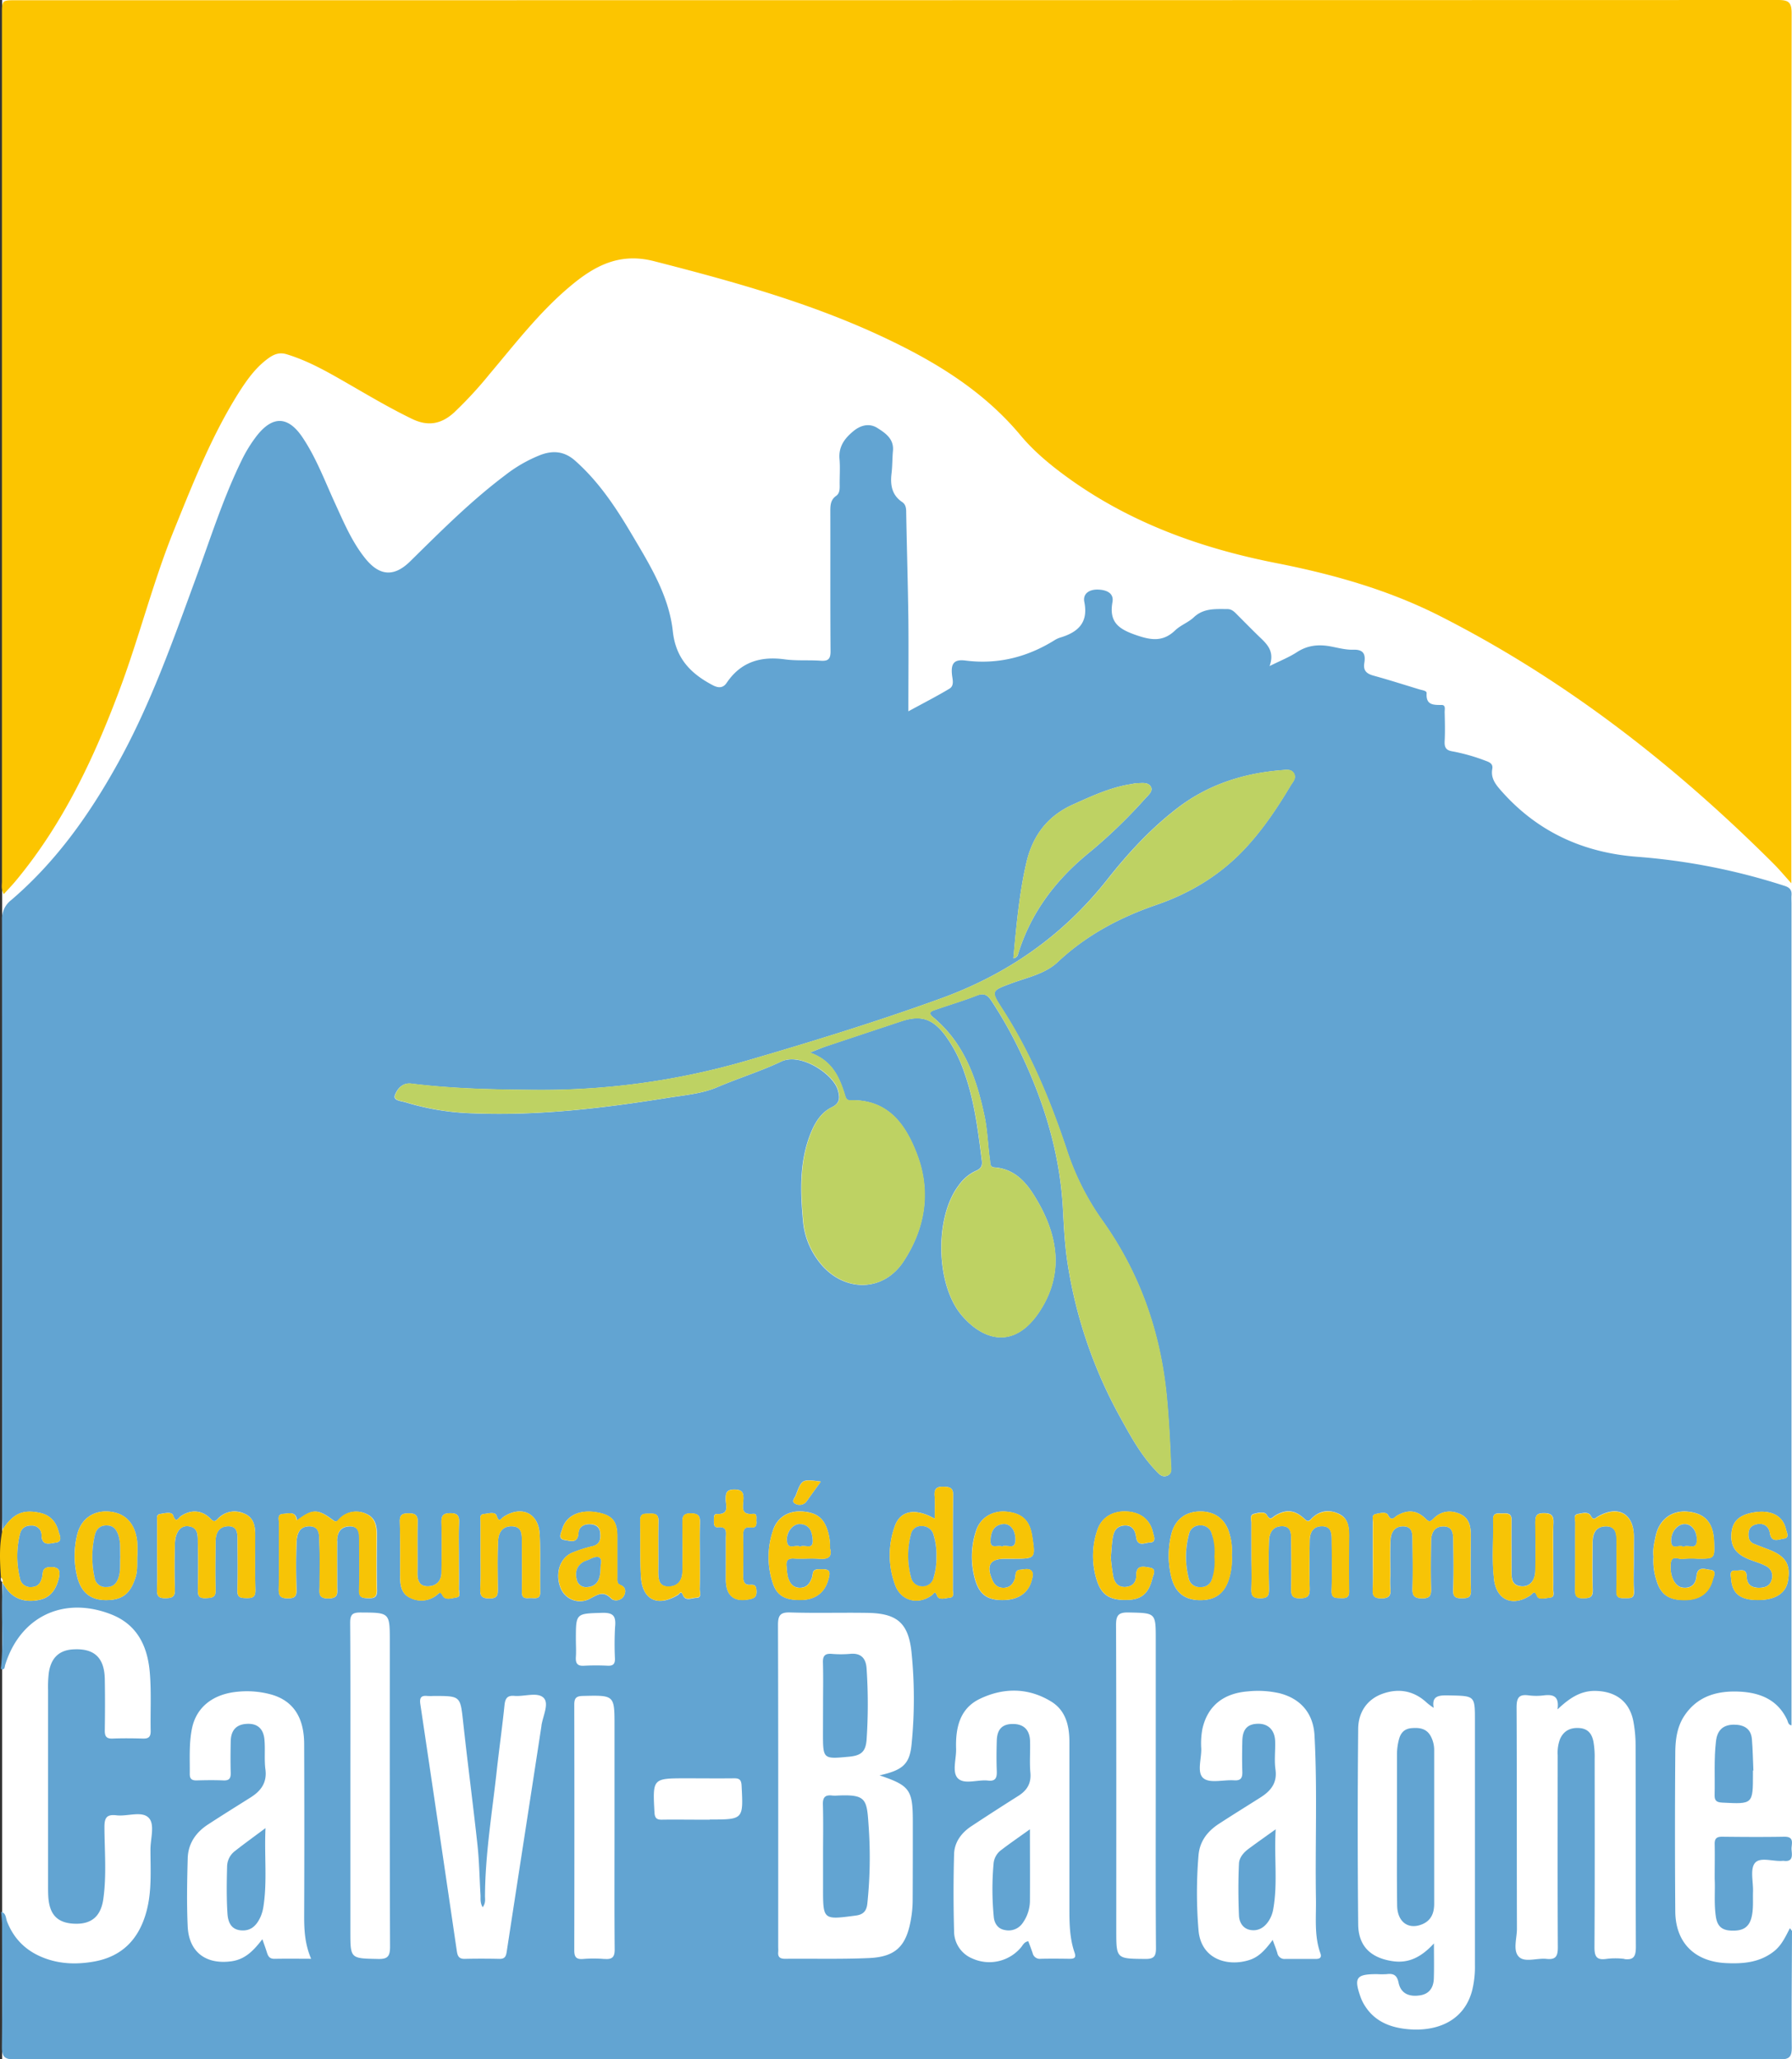
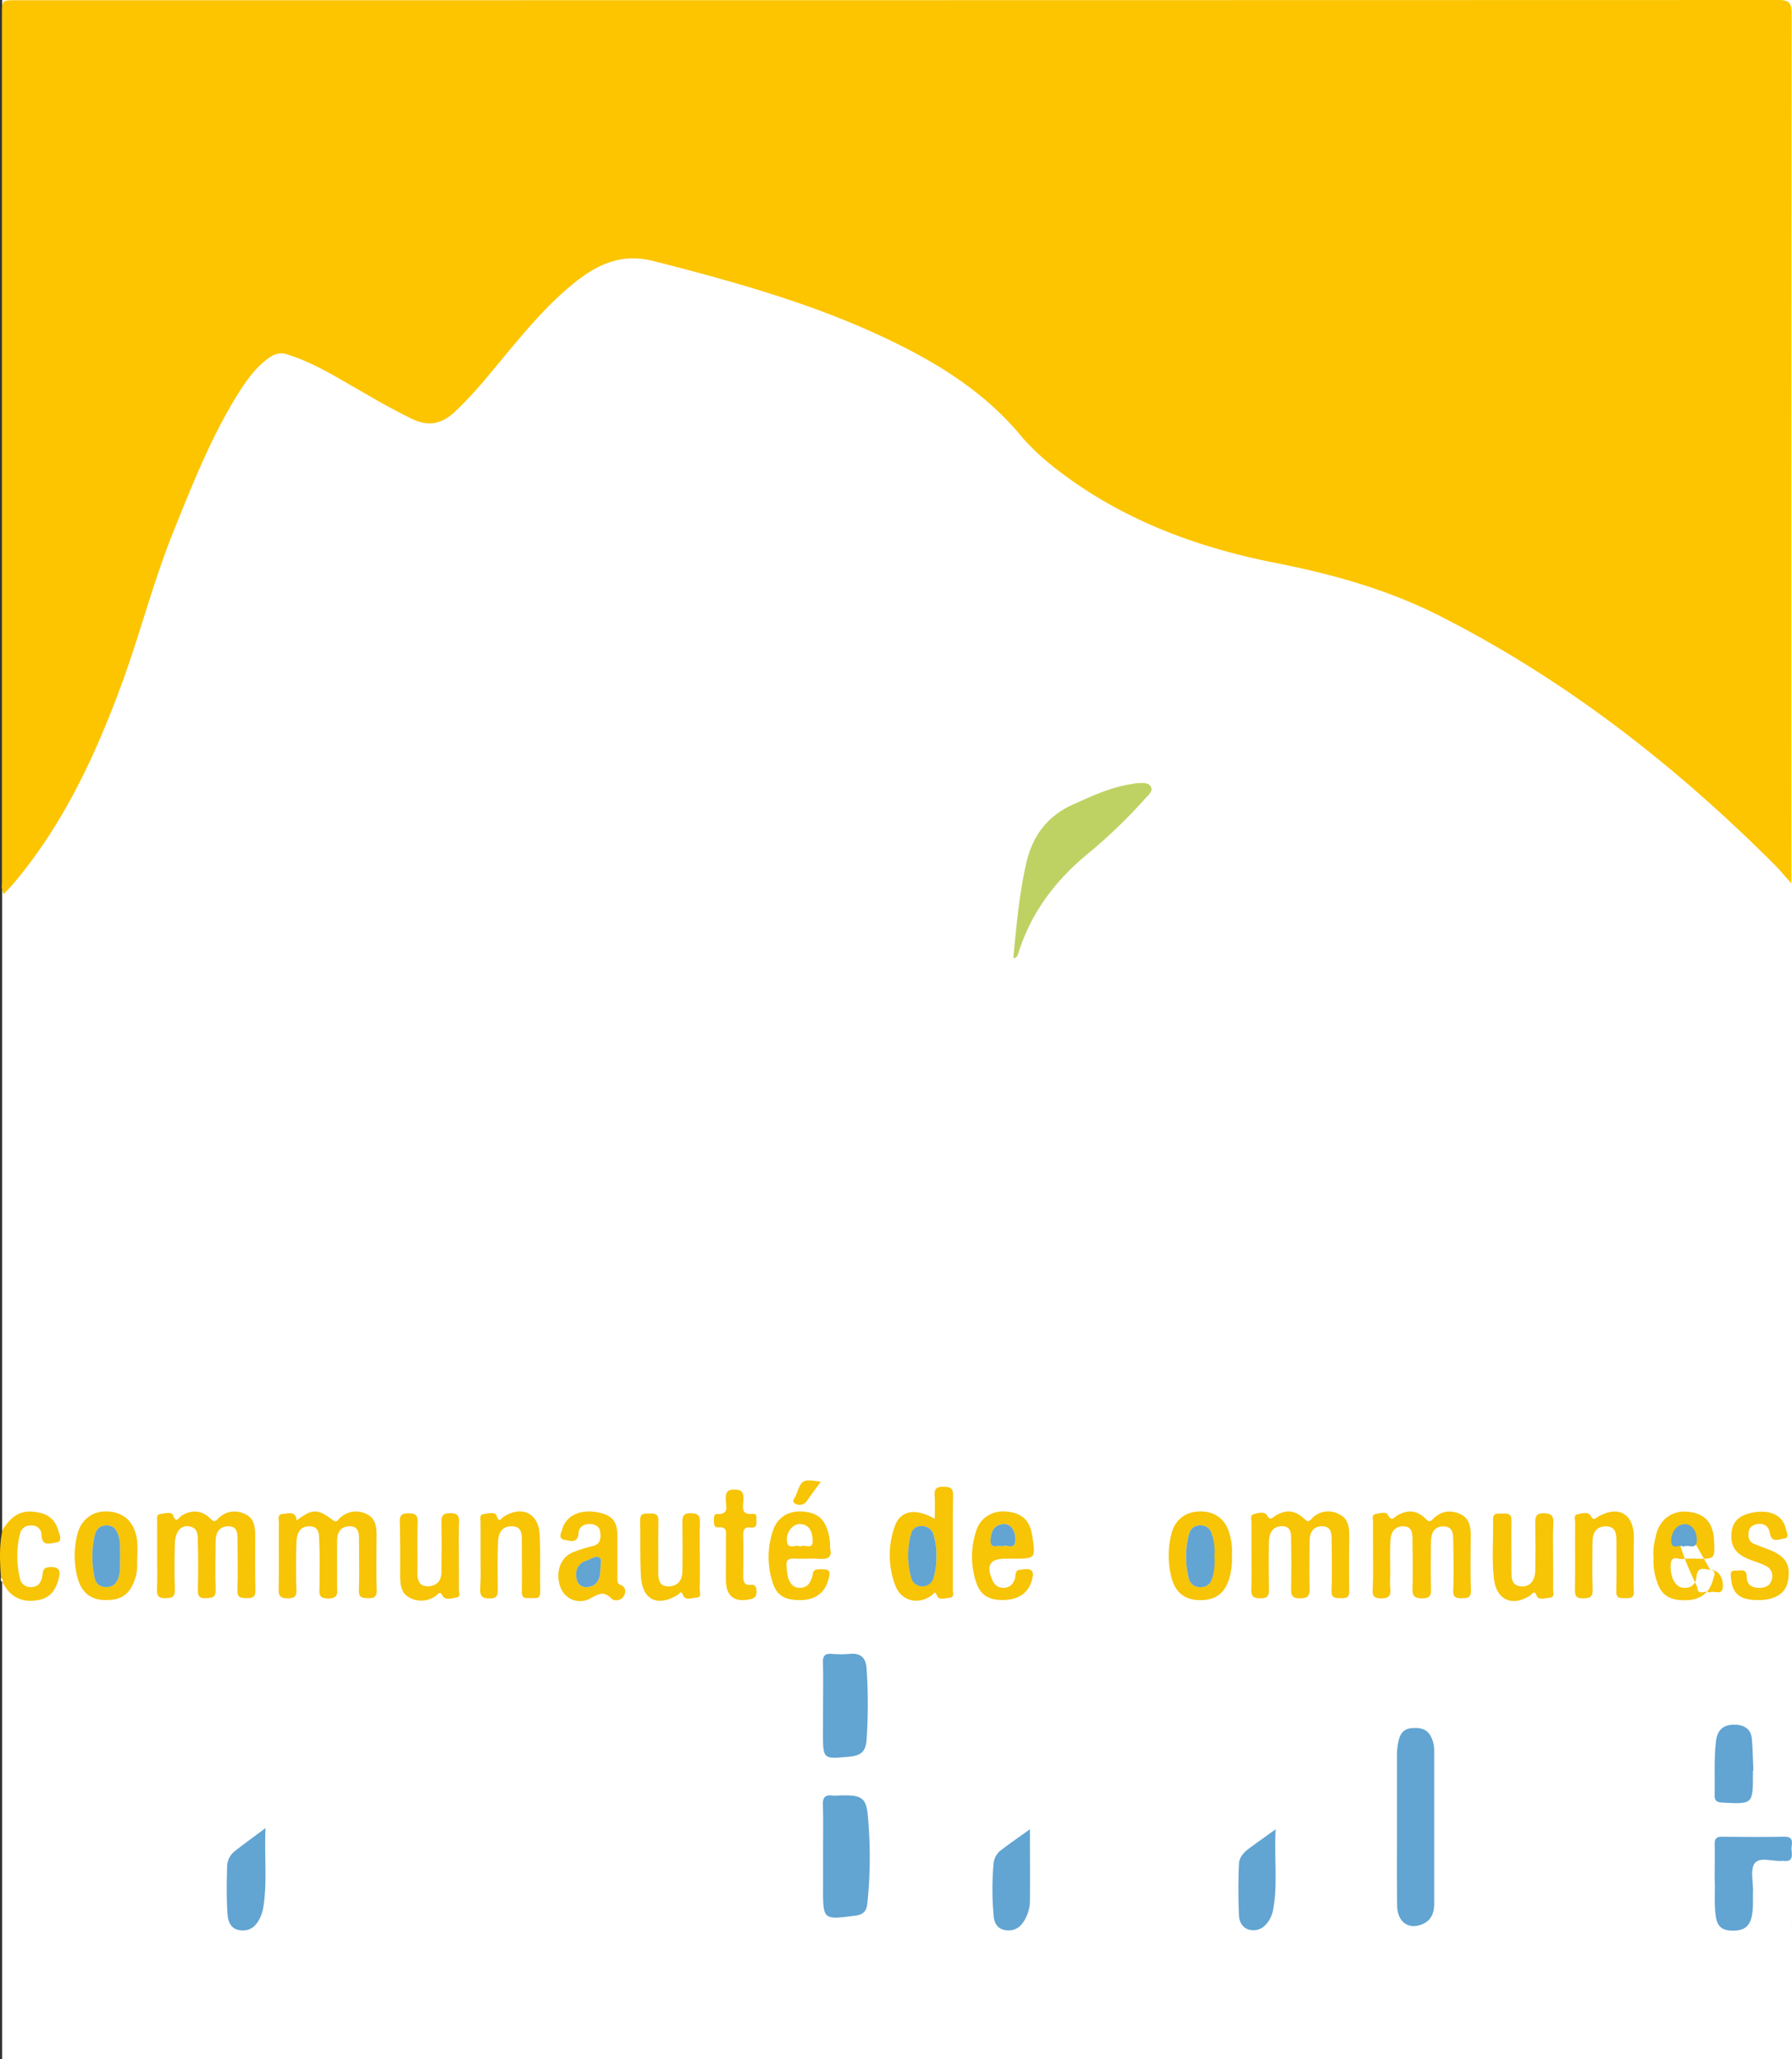
<svg xmlns="http://www.w3.org/2000/svg" id="Calque_1" data-name="Calque 1" viewBox="0 0 824.12 946.56">
  <rect x="0" y="0" width="824.12" height="946.56" fill="#333333" stroke="none" />
  <defs>
    <style>.cls-1{fill:#fff;}.cls-2{fill:#62a4d2;}.cls-3{fill:#fcc500;}.cls-4{fill:#f7c406;}.cls-5{fill:#fcfdfd;}.cls-6{fill:#bed263;}</style>
  </defs>
  <rect class="cls-1" x="0.97" width="823.15" height="946.56" />
-   <path class="cls-2" d="M824.12,887.47l-.93-1.24c-2,3.8-3.74,7.79-7.24,10.6-6.57,5.24-14.23,5.9-22.19,5.51-14.41-.7-23.21-9.38-23.32-23.77q-.27-36.2,0-72.4c0-6.12.68-12.36,4.29-17.69,6.08-9,15.23-11.41,25.28-10.92,9.4.46,17.55,3.7,21.88,13,.45,1,.5,2.31,2,2.47V415.51c0-1.33-.1-2.67,0-4,.21-2.38-.83-3.56-3.11-4.3a291.72,291.72,0,0,0-67.77-13.38c-24.83-1.88-45.88-11.43-62.51-30.21-2.56-2.9-5-5.81-4.22-10.15.42-2.3-1.08-3.07-3-3.75A86.43,86.43,0,0,0,668,345.37c-3-.47-3.76-1.82-3.62-4.65.23-4.49.1-9,0-13.48,0-1.21.55-3.17-1.36-3.2-3.84,0-7.32.11-6.93-5.44.08-1.14-2.07-1.34-3.32-1.72-7-2.12-14-4.37-21-6.29-3.23-.88-4.93-2.28-4.34-5.85.64-3.86-.22-6.26-5.05-6.1-3.43.11-6.91-.84-10.33-1.49-5.56-1.06-10.69-.59-15.63,2.63-3.56,2.33-7.61,3.91-12.56,6.39,2.7-7.42-1.91-10.71-5.69-14.43-3.2-3.15-6.36-6.35-9.53-9.53-1.18-1.2-2.32-2.25-4.23-2.25-5.47,0-10.88-.49-15.42,3.81-2.51,2.36-6.08,3.6-8.57,6-5.45,5.21-10.77,4.6-17.54,2.29-8-2.72-13-5.73-11.27-15.31.8-4.49-3.37-5.73-7-5.75s-6.72,1.83-5.94,5.71c1.94,9.58-3,13.94-11.15,16.37a11.44,11.44,0,0,0-2.69,1.28c-12.57,7.78-26.17,11.15-40.87,9.26-5.41-.69-6.63,1.61-6.16,6.42.21,2.16,1.21,5.09-1.16,6.51-5.62,3.39-11.49,6.37-18.89,10.41,0-15.15.14-28.77,0-42.38-.21-16.3-.71-32.6-1-48.9,0-1.91-.12-3.74-1.83-4.9-4.76-3.22-5.54-7.82-4.92-13.1.42-3.46.34-7,.66-10.45.5-5.48-3.41-8.12-7.12-10.48s-7.74-1.35-11.08,1.43c-4,3.29-6.87,7.09-6.38,12.79.36,4.13,0,8.32.09,12.48,0,1.73-.14,3.42-1.64,4.48-2.73,1.92-2.68,4.66-2.67,7.55.05,21.31-.06,42.61.1,63.92,0,3.66-1.22,4.54-4.61,4.3-5.47-.38-11,.11-16.43-.63-11.11-1.52-20.21,1.16-26.71,10.77-1.72,2.55-3.89,2.45-6.49,1.08-10.07-5.32-16.93-12.26-18.29-24.7-1.79-16.52-10.63-30.65-18.93-44.68-7.28-12.31-15.18-24.24-26.08-33.85-4.83-4.25-10-4.73-15.76-2.61a65.31,65.31,0,0,0-16.4,9.4c-15.74,11.84-29.6,25.75-43.6,39.52-7.44,7.32-14.13,6.81-20.67-1.31-6.13-7.61-9.86-16.53-13.88-25.29-4.72-10.27-8.67-20.94-15-30.37-6.64-9.87-13.76-10-21.06-.67A63.59,63.59,0,0,0,111,211.86c-8.4,17.22-14.16,35.48-20.74,53.41-10.71,29.19-21,58.53-36.19,85.82-13,23.42-28.37,45.07-48.88,62.6A10.83,10.83,0,0,0,.93,423Q1.07,560,1,697.1c0,2,.14,4,.21,6,4.89-7.45,9.33-9.37,17-7.74,4.83,1,7.56,4.13,8.7,8.55.41,1.6,2.2,4.75-1.37,5.17-2.47.29-6.31,1.87-6.43-3.43a4.31,4.31,0,0,0-4.49-4.42c-2.91-.12-4.82,1.17-5.49,4a42.64,42.64,0,0,0,0,20.15,4.91,4.91,0,0,0,5.42,4.13c3.06-.14,4.25-2,4.86-4.72.42-1.87-.14-4.23,3.32-4.44,4.33-.26,5.24,1.45,4.31,5.13-1.21,4.77-3.49,8.68-8.71,9.85-6.67,1.51-12.16-.42-15.48-5.28-.56-.82-1.09-1.66-1.63-2.49-.08,2.13-.17,4.28-.23,6.42-.33,11,.7,22.11-.6,33.14,1.89.68,1.68-.81,2-1.87,6.86-22.08,26.66-31.65,48.37-23.35C63.33,746.66,68,757,68.93,769.29c.7,8.77.18,17.63.36,26.44,0,2.67-1,3.47-3.53,3.4-4.65-.13-9.32-.18-14,0-3,.12-3.61-1.21-3.57-3.87.12-7.82.14-15.65,0-23.46-.18-10-5-14.3-14.75-13.65-6.27.41-10,3.94-11,10.77a55.69,55.69,0,0,0-.33,8q0,44.93,0,89.85c0,1.5,0,3,.07,4.49.38,8.46,3.9,12.44,11.42,12.94,8.13.53,12.76-3,13.93-11.43,1.52-10.9.56-21.92.5-32.88,0-4.36,1-6,5.52-5.49,5,.62,11.67-2.14,14.84,1.16,2.92,3,.82,9.52.8,14.48,0,9.61.72,19.27-1.89,28.76-3.46,12.59-11.16,20.57-24.18,22.85-7.28,1.28-14.55,1.2-21.66-1.24-8.69-3-14.85-8.57-18.22-17.2-.62-1.58-.39-3.81-2.69-4.42.15,2,.42,4,.42,6,0,18.64.15,37.29-.08,55.93-.05,4.44,1,5.9,5.73,5.9q406-.18,811.93,0c4.57,0,5.5-1.42,5.46-5.67C823.86,923.09,824.06,905.28,824.12,887.47Zm-761-172.41c-.16,3.28.25,6.56-.77,9.85-2.39,7.69-6.15,10.69-14,10.57-6.81-.1-11.07-3.62-12.86-10.8a40.14,40.14,0,0,1,0-19.18c1.7-7.1,7.07-11.1,14.09-10.74,7.77.4,12.57,5.26,13.5,13.85A57.78,57.78,0,0,1,63.14,715.06ZM472,396.61c2.87-12.39,9.61-21.5,21.51-26.84,8.79-3.94,17.44-8,27.1-9.4a16.67,16.67,0,0,1,1.95-.36c2.45,0,5.54-.7,6.77,1.74,1,2.07-1.43,3.9-2.77,5.43A237,237,0,0,1,500,392.64c-14.83,12.29-25.89,27-31.67,45.46-.25.82-.34,2-2.29,2.4C467.43,425.6,468.69,411,472,396.61Zm-391.57,313c-.19,7-.25,14,0,20.94.13,3.51-1.29,4-4.33,4.06s-4-.92-3.91-4c.24-5.14.07-10.3.07-15.46,0-5.32,0-10.64,0-15.95,0-1.25-.49-3,1.34-3.29,2-.31,5.33-1.25,6,.61,1.37,4,2.41,1.14,3.62.33,4.6-3.06,9.57-2.83,13.54,1.16,1.44,1.45,1.95,1.58,3.36.14a10.51,10.51,0,0,1,12.36-2.36c4.34,1.85,4.89,5.89,4.88,10.06,0,8.31-.15,16.63.09,24.93.09,3.3-1.24,3.83-4.08,3.78s-4.31-.24-4.2-3.69c.25-7.64.1-15.29.06-22.94,0-3.06,0-6.47-4.29-6.41-4.1.06-5.74,2.92-5.79,6.68-.09,7.48-.25,15,0,22.44.15,3.72-1.61,3.78-4.44,3.94-3.34.19-3.79-1.27-3.73-4.09.16-7,.21-14,0-20.94-.11-3.27.59-7.51-4.47-8.05C83,701.15,80.58,704.29,80.43,709.62Zm45.65,190.75c-2.18,0-2.83-1.28-3.36-3-.59-1.88-1.27-3.73-2.06-6-3.88,5-7.74,9.28-14.33,10.16-11.54,1.54-19.38-4.13-20-15.85-.5-10.46-.29-21,0-31.44.16-6.81,3.75-12,9.36-15.62,6.4-4.18,12.9-8.22,19.37-12.29,4.83-3,7.83-6.8,7-13.06-.6-4.59,0-9.33-.47-13.93-.57-5.14-3.64-7.34-8.49-6.93-4.54.38-6.88,3-7,8-.09,4.83-.14,9.65,0,14.47.07,2.53-.66,3.62-3.36,3.5-4.15-.18-8.31-.11-12.47,0-2.12,0-3-.77-3-2.91.07-7-.39-14,1-20.89,2-9.87,9.66-16,21.32-17a42.14,42.14,0,0,1,14.83,1.23c10.16,2.73,15.41,10.29,15.46,22.76q.15,39.68,0,79.35c0,6.35.32,12.61,3.19,19.44C137,900.33,131.54,900.27,126.08,900.37Zm29-192.11c-.06,7,0,14,0,21,0,2.74.79,5.38-3.93,5.48-5.1.11-4.15-2.86-4.16-5.72,0-6.65.19-13.32-.11-20-.13-3.07.39-7.4-4.51-7.45s-5.88,3.87-6,7.65c-.25,7.14-.24,14.31,0,21.46.1,3.09-.84,4-3.91,4s-4.34-.72-4.26-4.13c.22-10.14,0-20.3.12-30.45,0-1.6-1-4.1,2-4.24,2.52-.12,5.84-1.39,6.29,3.05,7.2-5.41,9.46-5.49,16.68-.1,1.54,1.15,2,.21,2.75-.55a10.64,10.64,0,0,1,12.38-2.42c4.56,1.93,5,6.16,4.94,10.51-.07,8.15-.17,16.31.06,24.46.09,3.21-1.06,3.93-4,3.84-2.67-.08-4.31-.2-4.19-3.68.26-7.64.08-15.3.06-22.95,0-3.12-.1-6.47-4.34-6.41S155.06,704.46,155,708.26Zm18.73,192.18c-12.68-.25-12.68-.06-12.68-12.69V820.83c0-25,.08-49.94-.09-74.91,0-3.76,1-4.75,4.75-4.73,13.48.07,13.48-.07,13.48,13.44,0,46.78-.06,93.56.11,140.34C179.35,899.46,178.09,900.53,173.76,900.44Zm10.22-176c0-8.32.08-16.65-.16-25-.09-3.28,1.28-3.82,4.12-3.82s4.17.71,4.08,3.91c-.2,7.82,0,15.65-.1,23.46-.06,3.5.93,6.18,4.73,6.16s6.26-2.25,6.32-6.26c.1-7.65.18-15.31,0-23-.09-3.19.72-4.33,4.11-4.35s4.14,1.38,4,4.44c-.21,5.15-.06,10.32-.06,15.47s.08,10,0,15c0,1.32,1,3.49-1.09,3.8s-5.13,1.5-6.37-.81c-1.15-2.14-1.5-1.24-2.6-.37a11.3,11.3,0,0,1-12.17,1.46C184.47,732.65,184,728.54,184,724.41Zm65,68.76c-5.3,34.64-10.7,69.27-16,103.91-.32,2.14-.88,3.34-3.31,3.29-5.33-.11-10.66-.13-16,0-2.69.07-3.31-1.35-3.64-3.62q-8.31-56.68-16.76-113.36c-.42-2.78.12-4.19,3.19-3.86a27.1,27.1,0,0,0,3,0c12.37,0,12.17,0,13.5,12.14,2.05,18.82,4.54,37.6,6.58,56.42.82,7.6.93,15.27,1.39,22.91.1,1.68-.29,3.5,1,5.64,1.44-1.93,1.06-3.61,1.06-5.12.1-19.35,3.3-38.4,5.4-57.56,1.11-10.07,2.54-20.1,3.57-30.18.32-3.09,1.25-4.57,4.54-4.29,4.61.4,10.65-1.91,13.47.92C252.64,783.09,249.64,788.82,249,793.17ZM221,715c0-5.16,0-10.31,0-15.46,0-1.36-.67-3.41,1.52-3.61,2-.19,5.21-1.32,5.91.86,1.09,3.42,2,1.2,3.09.47,8.29-5.47,16.2-1.82,16.68,8.08.43,8.79.06,17.62.23,26.42.06,3.25-2,2.86-4,2.78s-4.49.85-4.42-2.83c.14-7.82,0-15.63,0-23.44,0-3.3-.09-6.64-4.63-6.73s-6.16,3.16-6.33,6.83c-.33,7.13-.2,14.29-.11,21.44,0,2.86.23,5-3.93,4.91-3.89,0-4.26-1.65-4.14-4.76C221.16,724.94,221,719.94,221,715Zm57,185.45a60.34,60.34,0,0,0-10,0c-3.17.22-3.91-1.13-3.9-4.06q.11-56.4,0-112.79c0-3,.82-4,3.93-4.06,14.58-.35,14.58-.44,14.58,13.82v46.91c0,18.47-.09,36.94.07,55.4C282.77,899.26,281.87,900.78,278,900.41Zm4.88-152.92a143,143,0,0,0-.07,14.93c.05,2.36-.87,3.26-3.21,3.19a105.24,105.24,0,0,0-10.95,0c-3.24.23-4-1.21-3.81-4.09.18-2.64,0-5.3,0-8,0-12.12,0-11.85,12.1-12.22C282,741.21,283.29,742.79,282.9,747.49Zm3.9-13.77c-1.19,1.92-4.24,2.48-5.74,1-3.7-3.76-6.28-1.7-9.94.19a9.56,9.56,0,0,1-13.28-5c-2.65-6.5-.42-13.75,5.27-16.23a60.18,60.18,0,0,1,9.43-3c3.44-.86,3.77-3.22,3.5-6.1-.24-2.65-1.94-3.78-4.3-4-3-.2-5.52,1-5.72,4.17-.32,4.93-3.92,3.45-6.21,3.12-3.49-.5-1.74-3.29-1.21-5.11,1.73-6,7.72-8.92,15.29-7.74s10,4,10,11c0,2.82,0,5.65,0,8.47,0,3.49,0,7,0,10.46,0,1.32-.24,2.91,1.26,3.49C288.12,729.56,287.85,732,286.8,733.72Zm8-9c-.51-8.62-.18-17.28-.36-25.91-.08-3.44,2.16-3,4.34-3.08,2.43-.09,4.13.16,4.06,3.38-.18,7.8,0,15.62-.09,23.43,0,3.49.42,6.69,4.66,6.69s6.36-2.72,6.44-6.77c.14-7.31.12-14.63,0-21.94,0-2.92-.12-5,4-4.92s4.16,1.94,4.07,4.94c-.15,5-.05,10-.05,15s.09,10-.05,14.95c0,1.42,1.06,3.89-1.53,3.94-2,0-5,1.69-6.14-1.19-1-2.4-1.5-.66-2.26-.19C302.54,738.79,295.39,735.5,294.76,724.68Zm31.63,111.66h-5.47c-5.48,0-11-.09-16.44,0-2.52.06-3.38-.76-3.52-3.39-.83-15.63-.9-15.63,14.65-15.63,7.31,0,14.62.08,21.92,0,2.56-.05,3.37.79,3.5,3.39C341.86,836.34,341.93,836.34,326.39,836.34ZM345,735c-7.32,1.61-11.14-1.37-11.19-8.94,0-3.16,0-6.32,0-9.47s0-6.32,0-9.48c0-2.51.89-5.61-3.64-5.12-1.8.2-1.9-1.52-1.86-2.88s-.26-3.31,1.43-3.22c5.9.31,4-3.94,4-6.75s.29-4.49,3.94-4.5c3.86,0,4.35,1.68,4.18,4.81s-1.33,7,4.4,6.38c2.25-.23,1.43,2.13,1.58,3.46.2,1.74-.35,3.07-2.4,2.78-3.37-.48-3.75,1.34-3.68,4.09.15,6,.07,12,0,18,0,2.35.21,4.54,3.35,4.27,2.31-.19,2.69.9,2.78,2.92C348,733.63,347.21,734.57,345,735Zm10.56-31.79c2-5.86,7.1-8.85,13.22-8.48,7.12.45,10.48,3.33,12.21,10.17a25.72,25.72,0,0,1,.73,6.85c1.07,4-1,5.06-5.06,4.74-3.8-.3-7.65.12-11.46-.12-3-.2-3.8,1-3.46,3.74a26.73,26.73,0,0,0,.63,4.91c.9,2.82,2.34,4.78,5.52,4.79s4.66-2.14,5.56-4.84c.51-1.55-.1-3.54,2.85-3.66,5.28-.21,6,.39,4.43,5.41-1.68,5.43-5.94,8.53-11.95,8.7-7.52.21-11.44-1.8-13.39-7.79A37.69,37.69,0,0,1,355.59,703.25Zm10.45-16c2.78-7.37,2.85-7.34,11.46-6.2C375,684.41,373,687.17,371,690a4,4,0,0,1-5.35,1.12C363.71,690.12,365.61,688.42,366,687.26ZM419.79,836.8c0,12.31,0,24.62-.07,36.93a51.59,51.59,0,0,1-.78,8.41c-2.12,12.43-7,17.35-19.41,17.89-12.79.56-25.61.2-38.42.33-2.31,0-3.45-.71-3.22-3.13.08-.83,0-1.67,0-2.5,0-49.24.06-98.49-.1-147.73,0-4.49,1-6,5.72-5.83,11.8.36,23.62,0,35.42.19,13.29.19,18.7,4.38,20.21,17.59a211,211,0,0,1,.13,42.35c-.84,9.69-4.09,12.32-14.78,14.75C418.31,820.69,419.75,822.68,419.79,836.8Zm17-102.44c-2,.17-5,1.34-5.82-.86-1-2.68-1.44-1-2.38-.31-6.18,4.6-14,2.81-16.8-4.37a39.11,39.11,0,0,1-.3-27.22c2.54-7.4,9.53-8.58,18.4-3.5,0-3.64.19-7.09-.06-10.51-.23-3.23.81-4.33,4.15-4.22,3,.1,4.4.51,4.35,4-.2,14.44-.06,28.88-.12,43.33C438.2,732.06,439,734.17,436.78,734.36Zm55.25,166c-4.49-.06-9-.11-13.48,0a3.35,3.35,0,0,1-3.66-2.61c-.63-1.83-1.3-3.64-2-5.45-2,.31-2.52,1.9-3.46,2.95a19,19,0,0,1-22.22,5,13.53,13.53,0,0,1-8.45-12.56q-.49-17.7,0-35.43c.16-5.62,3.52-10,8.19-13q10.61-7,21.36-13.78c4-2.53,6-5.75,5.54-10.72-.43-4.79,0-9.65-.15-14.47-.15-5.11-2.87-7.79-7.68-7.86-5-.08-7.47,2.3-7.62,7.65-.14,4.66-.19,9.32,0,14,.1,3-.49,4.78-4.06,4.36-4.73-.55-10.89,2-13.88-1.08-2.72-2.85-.63-8.89-.77-13.51-.29-9.48,1.56-18.44,10.83-22.93,10.92-5.28,22.37-5.27,32.93,1.21,6.71,4.12,8.36,11.18,8.35,18.72q0,38.43,0,76.87c0,6.66.15,13.32,2.34,19.7C494.94,899.64,494.31,900.38,492,900.35ZM456.32,726.17c1,2.41,2.69,3.76,5.33,3.67s4.19-1.59,5.05-4.06c.54-1.55-.17-4.06,2.45-4.25,1.76-.12,4-.87,5.23.55,1,1.18.41,3.19-.07,4.78-1.73,5.7-6.45,8.68-13.55,8.62-6.62-.06-10.15-2.49-12.15-8.84a37.66,37.66,0,0,1,.27-23c1.94-6.1,7.67-9.46,14-8.8,7.21.74,10.66,4,11.77,11.21,1.62,10.44,1.62,10.44-9,10.44h-3.49C455.27,716.46,453.44,719.51,456.32,726.17Zm48.18.45a36.45,36.45,0,0,1,.22-23.46c1.9-5.67,7-8.71,13.31-8.41,6.44.3,10.91,3.72,12.21,9.72.35,1.6,1.78,4.51-1.55,4.58-2.08.05-5.57,2.16-6.19-2.47-.42-3.2-1.83-5.78-5.79-5.33-3.78.44-4.68,3.29-5.1,6.37-.36,2.63-.49,5.29-.75,8.31a75.83,75.83,0,0,0,1.17,9c.65,2.72,2.32,4.76,5.66,4.52s4.9-2.37,4.85-5.24c-.09-5.18,3.57-4.06,6.16-3.67,3.38.52,1.7,3.21,1.25,5-1.66,6.81-5,9.66-11.23,9.85C510.66,735.71,506.71,733.35,504.5,726.62Zm22.09,173.81c-13.23-.13-13.23,0-13.23-13.2,0-46.76.07-93.53-.11-140.3,0-4.67,1.33-5.85,5.84-5.75,12.43.27,12.43.07,12.43,12.47v67.41c0,24.8-.09,49.6.1,74.4C531.65,899.46,530.47,900.47,526.59,900.43Zm4.59-224.86c-6.69-7.09-11.3-15.6-15.94-24a213.34,213.34,0,0,1-24.32-71.2c-1.24-8.18-1.65-16.51-2.1-24.79-1.36-25.07-8.46-48.57-19.17-71.09A194.32,194.32,0,0,0,456,460.09c-1.85-2.79-3.46-3.82-6.86-2.48-6.17,2.42-12.55,4.29-18.82,6.47-1.67.58-4,1.15-1.24,3.46,14.25,11.82,20,28,23.66,45.4,1.4,6.69,1.54,13.49,2.51,20.21.19,1.34-.13,3.3,2,3.44,8.59.54,14,6,18.12,12.57,11.64,18.41,14,36.51,2.67,53.7s-25.4,13.73-35.61,1.91c-12.14-14-12.76-45.32-1.49-60a19.48,19.48,0,0,1,7.92-6.64c2.28-.94,3-2.35,2.68-4.64-1.74-13.47-3.31-27-7.85-39.9a63.75,63.75,0,0,0-9-17.7c-5.79-7.67-11.21-9.45-20.27-6.45q-17,5.64-34,11.31c-2.28.77-4.5,1.73-8,3.09,10.16,3.54,13.57,11.17,16.09,19.41.43,1.4.71,2.54,2.46,2.49,17.47-.48,25.59,11.18,30.83,25.12,6.44,17.14,3.56,34-6.33,49s-29.12,14-39.64-1a35.34,35.34,0,0,1-6.48-17c-1.29-13.76-1.86-27.53,3.39-40.78,2-5.05,4.83-9.72,9.81-12.14,3.94-1.91,3.65-4.62,2.78-7.79-2.08-7.52-17.22-17.4-26-13.24-9.56,4.53-19.75,7.67-29.53,11.84-7,3-15.06,3.65-22.73,4.88-29.52,4.73-59.16,8.29-89.16,7.13a117.54,117.54,0,0,1-31.31-5.05c-1.92-.62-5.92-.73-5-3.28s3.25-5.88,7.47-5.35c18.82,2.36,37.73,2.76,56.68,2.9a337.43,337.43,0,0,0,97.71-13.45c29.94-8.72,59.69-17.89,89-28.5,30.88-11.18,56.44-29,76.81-54.82,9.55-12.12,20.09-23.54,32.5-33,14.18-10.77,30.45-15.86,48-17.22,1.93-.15,4.27-.53,5.35,1.67s-.58,3.72-1.6,5.43c-6.14,10.3-12.8,20.23-21,29-11.37,12.14-25.08,20.46-40.82,25.87-16.77,5.77-32.2,13.93-45.33,26.29-5.73,5.4-13.85,7-21.14,9.7-9.62,3.56-9.67,3.48-4,12.27,12.83,20,21.81,41.75,29.31,64.19a119.64,119.64,0,0,0,16.2,32.32c17.48,24.4,27.07,51.87,29.85,81.78.94,10.1,1.48,20.2,1.86,30.31.07,2,.86,4.66-1.93,5.59C534.1,679.17,532.62,677.1,531.18,675.57Zm7.48,49.22a40.66,40.66,0,0,1,.05-19.67c1.66-6.66,6.58-10.39,13.36-10.38s11.64,3.7,13.38,10.36a26.57,26.57,0,0,1,1,9.55,31.17,31.17,0,0,1-1,10.12c-1.93,7.29-6.2,10.72-13.44,10.73S540.42,732,538.66,724.79ZM605,900.43c-4.66,0-9.31,0-14,0a3.31,3.31,0,0,1-3.57-2.74c-.52-1.72-1.2-3.39-2.14-6-3.19,4.29-6.14,7.73-10.58,9.18-9.79,3.22-22.39,0-23.53-13.7a207,207,0,0,1,0-34.32c.53-6.52,4.13-11.1,9.37-14.52,6.26-4.08,12.62-8,18.93-12,4.78-3,8-6.64,7.09-13-.6-4.24,0-8.64-.15-13-.16-5-3.11-8-7.66-8-5,0-7.31,2.4-7.43,7.89-.11,4.66-.17,9.32,0,14,.1,2.86-.54,4.34-3.81,4.11-4.78-.33-11,1.47-14-.9-3.26-2.54-.91-9-1.08-13.75a36,36,0,0,1,.52-8.93c2.31-10.47,9.51-16.44,21-17.31a44.64,44.64,0,0,1,14.37.84c9.87,2.47,15.65,9.29,16.2,19.42,1.35,25.1.25,50.22.66,75.33.13,8.26-.85,16.64,2,24.69C608,899.85,606.91,900.45,605,900.43Zm11.71-165.86c-2.44-.11-4.47.24-4.33-3.49.29-7.64.12-15.3.06-23,0-3-.06-6.47-4.25-6.57s-5.82,2.73-5.87,6.54c-.09,7.32-.22,14.64,0,22,.1,3.39-.79,4.53-4.37,4.6-4,.08-4.22-1.72-4.16-4.81.15-7.32.1-14.64,0-22,0-3,0-6.48-4.4-6.35-4.19.12-5.68,3.25-5.79,6.79-.23,7.15-.16,14.31,0,21.46,0,2.91.14,4.92-4,4.89-3.89,0-4.25-1.64-4.12-4.75.2-5,0-10,0-15s0-10,0-15c0-1.38-.8-3.42,1-4,2-.59,5.12-1.31,6.08.42,1.59,2.86,2.45,1.19,3.87.33,5-3,9-2.7,13.48,1.5,1.37,1.29,1.9,1.28,3.07.06,3.65-3.82,8.12-4.53,12.75-2.36,4.44,2.08,4.73,6.35,4.68,10.69-.1,8.15-.16,16.31,0,24.45C620.63,734.2,619.33,734.68,616.73,734.57Zm15.95-38.64c1.87-.43,4.87-1.14,5.64.38,1.69,3.36,2.91,1.06,4.34.26,4.87-2.75,9-2.45,13.07,1.6,1.56,1.55,2.14,1.25,3.41,0,3.54-3.64,7.91-4.24,12.36-2.26s5,6.21,4.92,10.57c-.07,8.15-.19,16.3.07,24.45.1,3.4-1.38,3.68-4.12,3.71s-4.17-.46-4.06-3.77c.26-7.48.15-15,.05-22.46,0-3.17-.07-6.85-4.58-6.81-4.18,0-5.58,3.1-5.63,6.8-.1,7.31-.19,14.64,0,21.95.07,3.13-.67,4.35-4.12,4.34s-4.53-1.09-4.42-4.55c.24-7.47.09-15,0-22.45,0-2.9-.12-6-4.11-6.12s-5.74,2.64-5.94,6c-.33,5.47-.11,11-.12,16.46a52,52,0,0,0,0,6c.36,3.27-.46,4.66-4.21,4.65s-4-1.59-3.87-4.47c.16-5,0-10,0-15,0-5.16-.05-10.31,0-15.47C631.5,698.41,630.65,696.39,632.68,695.93ZM677,915c-3.85,14.43-16.73,18.78-29.12,17.75-7.93-.65-15.3-3.26-20-10.5a19.7,19.7,0,0,1-2.06-4c-3.31-9.24-2.19-10.84,7.44-10.84a37.34,37.34,0,0,0,4.49,0c3.1-.39,4.72.45,5.43,3.91,1,4.81,4.58,6.67,9.91,5.84,4.33-.67,6.18-3.68,6.31-7.72.17-5.08.05-10.17.05-16.14-5.53,6-11.32,9.27-18.93,8.16-10.13-1.47-15.82-6.9-15.91-17q-.42-44.91,0-89.83c.08-7.39,3.9-13.52,11.31-16.13s14.39-1.35,20.31,4.21a30.77,30.77,0,0,0,3.11,2.3c-1.07-5.75,2.62-5.81,7.24-5.71,11.72.26,11.72.09,11.72,11.63q0,56.15,0,112.29A45,45,0,0,1,677,915Zm48.6-219.11c2-.33,4.74-1.35,6,.85,1.3,2.38,2,1,3.26.32,9.37-5.41,16.52-1.35,16.54,9.35,0,3.66,0,7.31,0,11,0,4.65-.2,9.32.07,14,.19,3.45-1.83,3.16-4.08,3.18s-4.14.14-4-3.23c.22-7.64.06-15.29.07-22.93,0-3.57-.41-7-5.09-6.86-4.39.14-5.88,3.2-5.91,7.11-.07,7.31-.22,14.63.06,21.93.13,3.54-1.31,4-4.32,4-3.21.09-3.86-1-3.81-4,.16-10.3,0-20.61.1-30.91C724.37,698.38,723.51,696.28,725.56,695.93Zm-38.47,30c-1.15-9.1-.22-18.29-.45-27.43-.1-3.6,2.54-2.7,4.55-2.82s4-.05,3.92,3c-.11,7.82,0,15.65,0,23.47,0,3.3,0,6.57,4.41,7,3.77.35,6.41-2.37,6.52-7.11.17-7.31.14-14.64,0-22,0-2.91.29-4.55,4-4.51s4.48,1.42,4.33,4.72c-.22,5-.06,10-.06,15,0,5.16.06,10.32,0,15.47,0,1.32.81,3.39-1.43,3.63-2,.21-5.26,1.18-6-.63-1.27-3.28-2.06-1-3.15-.34C695.59,738.65,688.29,735.52,687.09,726Zm60,174.53a32.89,32.89,0,0,0-8.47,0c-4.7.66-5.4-1.44-5.38-5.61.17-28.79.1-57.58.08-86.37a40,40,0,0,0-.56-7.93c-.76-3.8-2.72-6-6.61-6.21-4-.26-7.11,1.26-8.78,5.13a18.11,18.11,0,0,0-1.05,7.34c0,29.45-.09,58.91.07,88.36,0,4.12-1,5.73-5.25,5.27s-9.83,1.73-12.56-.86c-3-2.84-1-8.51-1-12.93-.1-34,0-67.9-.16-101.85,0-4.42,1.13-6.08,5.55-5.48a27.64,27.64,0,0,0,7,0c4.28-.52,7.16.34,6.27,6.44,5.48-5.16,10.65-8.69,17.68-8.49,9.31.26,15.5,5,17.23,14.1a60.11,60.11,0,0,1,1,10.88c.08,31,0,61.91.13,92.86C752.28,899.21,751.35,901,747.06,900.5ZM812,719.74c-2.47-1.29-5.22-2-7.83-3.08-6.13-2.47-8.49-6.17-7.86-12.2.55-5.27,3.62-8.1,10-9.24,8-1.42,13.58,1.38,15,7.59.37,1.58,1.83,4.09-.92,4.4-2.14.24-5.7,2.27-6.45-2.56-.51-3.25-2.93-4.76-6.28-4-2.94.7-3.82,2.82-3.51,5.68a3.82,3.82,0,0,0,2.58,3.33c2,.82,4,1.59,6,2.33,8.44,3.11,10.95,7,9.49,14.85-1.05,5.6-5.93,8.64-13.83,8.61-8.11,0-11.77-3-12.27-9.78-.13-1.76-.91-4,2.18-3.76,2,.15,4.92-1.28,5,2.81s2.78,5.29,6.42,5.08c2.55-.15,4.44-1.16,5.12-3.85A5.13,5.13,0,0,0,812,719.74Zm-50.11,6.93a28.32,28.32,0,0,1-1.46-11.21c-.41-3.28.37-6.38,1-9.45,1.63-7.61,7.45-11.91,14.75-11.2,7.92.78,11.75,5.1,12.08,13.63.31,8,.31,8-7.49,8a43.75,43.75,0,0,0-7,.09c-1.87.3-5-2-5.42,2.09-.58,5.61,1.79,10.58,5.35,11.09,3.9.56,6.16-1.5,6.48-5.15.43-5,4.08-3.19,6.33-3,3.25.35,1.55,3,1.11,4.67-1.66,6-6,9.09-12.57,9.18C767.71,735.58,763.87,733.13,761.87,726.67Z" />
  <path class="cls-3" d="M1.73,411c-1.3-2.34-.82-4.18-.82-5.93q0-199.26,0-398.52C.89.12.89.11,7.23.11q405.2,0,810.4-.11c5,0,6.33,1.06,6.32,6.21q-.24,196.52-.13,393V406c-3.34-3.69-5.62-6.44-8.14-8.95C770.15,351.62,720,312.51,662.44,283.27c-23.9-12.15-49.31-19.3-75.57-24.46-34.51-6.78-67.25-18.53-96.08-39.46-7.84-5.69-15.31-11.88-21.5-19.3-16.05-19.22-36.55-32.24-58.7-43-35-17.08-72.25-27.38-109.81-37-16-4.1-27.5,2.23-38.61,11.58C248.09,143.42,236.93,158,225.1,172a185.09,185.09,0,0,1-16.24,17.59c-5.77,5.26-11.84,6.53-19.17,3.05-10.38-5-20.2-10.85-30.14-16.57-8.92-5.13-17.82-10.24-27.78-13.25-3.81-1.15-6.52.44-9.14,2.45-5.23,4-9,9.27-12.54,14.77-12.62,19.91-21.2,41.72-30,63.44-9.7,23.9-15.93,49-24.92,73.09C43.32,348.31,29,378.79,7.08,405.08,5.48,407,3.75,408.77,1.73,411Z" />
  <path class="cls-2" d="M788.56,863.69c0-6,.1-11,0-16-.07-2.6.9-3.47,3.49-3.44,9.48.11,19,.17,28.45,0,5.1-.1,3.22,3.53,3.41,5.92s.89,5.76-3.6,5.17a2.78,2.78,0,0,0-.5,0c-4.41.41-10.43-2-12.81,1.08-2.2,2.87-.66,8.6-.81,13.07-.13,4,.29,7.95-.71,11.91-1.3,5.15-4.82,6.21-9.43,6s-6.44-2.46-7-6.79C788.21,874.61,788.85,868.63,788.56,863.69Z" />
  <path class="cls-2" d="M806.16,813.81v1.5c0,14,0,14-14.07,13.26-2.49-.12-3.62-.76-3.56-3.41.2-8.3-.35-16.61.64-24.89.6-4.94,3.19-7.48,8.21-7.53,4.44,0,7.89,1.68,8.3,6.66.4,4.78.47,9.6.68,14.4Z" />
  <path class="cls-4" d="M1.22,703.08c4.9-7.45,9.33-9.37,17-7.74,4.83,1,7.56,4.13,8.7,8.55.41,1.6,2.2,4.75-1.37,5.17-2.47.29-6.31,1.87-6.43-3.43a4.31,4.31,0,0,0-4.48-4.42c-2.92-.12-4.82,1.17-5.5,4a42.64,42.64,0,0,0,0,20.15,4.89,4.89,0,0,0,5.41,4.13c3.06-.14,4.25-2,4.86-4.72.42-1.87-.14-4.23,3.32-4.44,4.33-.26,5.24,1.45,4.31,5.13-1.21,4.77-3.49,8.68-8.71,9.85-6.67,1.51-12.16-.42-15.48-5.28-.56-.82-1.09-1.66-1.63-2.49l-.17-.25A2,2,0,0,0,.43,725C-.06,717.67-.47,710.34,1.22,703.08Z" />
  <path class="cls-5" d="M824.12,883.31v4.16l-.93-1.24v-2.85Z" />
  <path class="cls-5" d="M.43,725a2,2,0,0,1,.63,2.26C.21,726.69.35,725.84.43,725Z" />
-   <path class="cls-6" d="M372.55,483.79c10.15,3.54,13.56,11.17,16.09,19.41.42,1.4.7,2.54,2.46,2.49,17.46-.48,25.58,11.18,30.82,25.12,6.45,17.14,3.57,34-6.33,49s-29.12,14-39.64-1a35.44,35.44,0,0,1-6.48-17c-1.29-13.76-1.85-27.53,3.39-40.78,2-5.05,4.83-9.72,9.81-12.14,3.94-1.91,3.65-4.62,2.78-7.79-2.07-7.52-17.22-17.4-26-13.24-9.57,4.53-19.76,7.67-29.54,11.84-7,3-15.06,3.65-22.73,4.88-29.52,4.73-59.16,8.29-89.15,7.13a117.55,117.55,0,0,1-31.32-5.05c-1.92-.62-5.91-.73-5-3.28s3.25-5.88,7.47-5.35c18.83,2.36,37.74,2.76,56.69,2.9a337.52,337.52,0,0,0,97.71-13.45c29.93-8.72,59.68-17.89,89-28.5,30.88-11.18,56.44-29,76.81-54.82,9.56-12.12,20.1-23.54,32.5-33,14.18-10.77,30.45-15.86,48-17.22,1.93-.15,4.27-.53,5.36,1.67s-.58,3.72-1.61,5.43c-6.14,10.3-12.8,20.23-21,29-11.37,12.14-25.08,20.46-40.82,25.87-16.77,5.77-32.2,13.93-45.33,26.29-5.73,5.4-13.85,7-21.14,9.7-9.61,3.56-9.67,3.48-4,12.27,12.83,20,21.82,41.75,29.31,64.19a119.93,119.93,0,0,0,16.2,32.32c17.48,24.4,27.08,51.87,29.85,81.78.94,10.1,1.48,20.2,1.86,30.31.07,2,.87,4.66-1.92,5.59-2.51.84-4-1.23-5.44-2.76-6.69-7.09-11.3-15.6-15.93-24a213.27,213.27,0,0,1-24.33-71.21c-1.24-8.18-1.64-16.51-2.09-24.79-1.37-25.07-8.47-48.57-19.17-71.09a196.88,196.88,0,0,0-13.61-24.36c-1.86-2.79-3.47-3.82-6.87-2.48-6.17,2.42-12.55,4.29-18.82,6.47-1.66.58-4,1.15-1.24,3.46,14.25,11.82,20,28,23.66,45.4,1.4,6.69,1.55,13.49,2.51,20.21.2,1.34-.13,3.3,2,3.44,8.59.54,14,6,18.12,12.57,11.64,18.41,14,36.51,2.67,53.7s-25.4,13.73-35.61,1.91c-12.14-14-12.76-45.32-1.49-60a19.44,19.44,0,0,1,7.93-6.64c2.27-.94,3-2.35,2.67-4.64-1.74-13.47-3.3-27-7.84-39.9a63.78,63.78,0,0,0-9-17.7c-5.79-7.67-11.21-9.45-20.27-6.45q-17,5.64-34,11.31C378.26,481.47,376,482.43,372.55,483.79Z" />
  <path class="cls-6" d="M466,440.5c1.44-14.9,2.7-29.53,6-43.89,2.86-12.39,9.6-21.5,21.5-26.84,8.79-3.94,17.44-8,27.1-9.4a16.67,16.67,0,0,1,1.95-.36c2.45,0,5.54-.7,6.78,1.74,1,2.07-1.43,3.9-2.78,5.43A235.29,235.29,0,0,1,500,392.64c-14.83,12.29-25.89,27-31.66,45.46C468,438.92,467.94,440.13,466,440.5Z" />
  <path class="cls-4" d="M575.53,715c0-5-.06-10,0-15,0-1.38-.8-3.42,1-4,2-.59,5.12-1.31,6.08.42,1.59,2.86,2.44,1.19,3.87.33,5-3,9-2.7,13.47,1.5,1.37,1.29,1.9,1.28,3.07.06A10.38,10.38,0,0,1,615.83,696c4.44,2.08,4.73,6.35,4.68,10.69-.09,8.15-.16,16.31,0,24.45.08,3.09-1.22,3.57-3.82,3.46-2.44-.11-4.47.24-4.33-3.49.29-7.64.12-15.3.06-23,0-3-.06-6.47-4.25-6.56s-5.82,2.72-5.86,6.53c-.09,7.32-.23,14.64,0,22,.1,3.39-.79,4.53-4.37,4.6-4,.08-4.22-1.72-4.16-4.81.15-7.32.11-14.64,0-22,0-3,0-6.48-4.4-6.35-4.18.12-5.68,3.25-5.79,6.79-.22,7.15-.15,14.31,0,21.46,0,2.91.14,4.92-4,4.89-3.9,0-4.25-1.64-4.13-4.75C575.67,724.94,575.52,720,575.53,715Z" />
  <path class="cls-4" d="M631.44,715.22c0-5.16-.05-10.31,0-15.47,0-1.34-.82-3.36,1.2-3.82s4.88-1.14,5.64.38c1.69,3.36,2.91,1.06,4.34.26,4.87-2.75,9-2.45,13.08,1.6,1.56,1.55,2.14,1.25,3.4,0,3.55-3.64,7.91-4.24,12.36-2.26s5,6.21,4.92,10.57c-.07,8.15-.19,16.31.07,24.45.11,3.4-1.38,3.68-4.12,3.71s-4.17-.46-4-3.77c.25-7.48.14-15,0-22.46,0-3.17-.06-6.85-4.58-6.81-4.18,0-5.58,3.1-5.63,6.8-.1,7.31-.19,14.64,0,21.95.07,3.13-.67,4.35-4.12,4.34s-4.53-1.09-4.42-4.55c.24-7.47.09-15,0-22.45,0-2.9-.12-6-4.1-6.12s-5.74,2.64-6,6c-.33,5.47-.11,11-.12,16.46a54.38,54.38,0,0,0,0,6c.36,3.27-.46,4.66-4.21,4.66s-4-1.6-3.87-4.48C631.56,725.2,631.44,720.21,631.44,715.22Z" />
  <path class="cls-4" d="M136.44,698.86c7.21-5.41,9.47-5.49,16.68-.1,1.54,1.15,2,.21,2.75-.55a10.64,10.64,0,0,1,12.38-2.42c4.56,1.93,5,6.16,4.94,10.51-.07,8.15-.17,16.31.06,24.46.09,3.21-1.06,3.93-4,3.84-2.68-.08-4.32-.2-4.2-3.68.26-7.64.08-15.3.07-22.95,0-3.12-.1-6.47-4.35-6.41s-5.71,2.9-5.74,6.7c-.05,7,0,14,0,21,0,2.74.79,5.38-3.92,5.48-5.11.11-4.16-2.86-4.17-5.72,0-6.65.19-13.32-.11-20-.13-3.07.39-7.4-4.51-7.45s-5.88,3.87-6,7.65c-.25,7.14-.24,14.31,0,21.46.1,3.09-.84,4-3.9,4s-4.34-.72-4.27-4.13c.23-10.14,0-20.3.12-30.45,0-1.6-1-4.1,2-4.24C132.68,695.69,136,694.42,136.44,698.86Z" />
  <path class="cls-4" d="M72.28,715.18c0-5.32,0-10.64,0-15.95,0-1.25-.49-3,1.34-3.29,2-.31,5.34-1.25,6,.61,1.36,4,2.41,1.14,3.62.33,4.59-3.06,9.56-2.83,13.54,1.16,1.44,1.45,2,1.58,3.36.14,3.5-3.58,7.86-4.27,12.35-2.36,4.34,1.85,4.89,5.89,4.88,10.06,0,8.31-.15,16.63.09,24.93.09,3.3-1.24,3.83-4.08,3.78s-4.31-.24-4.2-3.69c.26-7.64.1-15.29.06-22.94,0-3.06,0-6.47-4.29-6.41-4.1.07-5.74,2.92-5.79,6.68-.08,7.48-.25,15,0,22.44.16,3.72-1.6,3.78-4.43,3.94-3.35.19-3.8-1.27-3.73-4.09.16-7,.2-14,0-20.94-.11-3.27.59-7.51-4.47-8.05-3.53-.38-6,2.76-6.12,8.09-.19,7-.25,14,0,20.94.14,3.51-1.29,4-4.32,4.06s-4-.92-3.91-4C72.45,725.5,72.28,720.34,72.28,715.18Z" />
  <path class="cls-4" d="M438.2,730.73c.06-14.45-.08-28.89.12-43.33.05-3.52-1.36-3.93-4.35-4-3.34-.11-4.38,1-4.15,4.22.25,3.42.06,6.87.06,10.51-8.87-5.08-15.86-3.9-18.4,3.5a39.11,39.11,0,0,0,.3,27.22c2.76,7.18,10.62,9,16.8,4.37.94-.7,1.35-2.37,2.38.31.86,2.2,3.85,1,5.82.86C439,734.17,438.2,732.06,438.2,730.73Zm-8.8-5.79A5.34,5.34,0,0,1,419,725a38.24,38.24,0,0,1-.05-19.67,4.69,4.69,0,0,1,5.07-3.85,5.42,5.42,0,0,1,5.41,4.31,30.14,30.14,0,0,1,1.22,9.83A29.44,29.44,0,0,1,429.4,724.94Z" />
  <path class="cls-4" d="M285.19,728.42c-1.5-.58-1.26-2.17-1.26-3.49,0-3.48,0-7,0-10.46,0-2.82,0-5.65,0-8.47,0-7-2.59-9.85-10-11s-13.56,1.77-15.29,7.74c-.53,1.82-2.28,4.61,1.21,5.11,2.29.33,5.89,1.81,6.21-3.12.2-3.2,2.75-4.37,5.72-4.17,2.36.17,4.06,1.3,4.3,4,.27,2.88-.06,5.24-3.5,6.1a60.18,60.18,0,0,0-9.43,3c-5.69,2.48-7.92,9.73-5.27,16.23a9.56,9.56,0,0,0,13.28,5c3.66-1.89,6.24-4,9.94-.19,1.5,1.52,4.55,1,5.74-1C287.85,732,288.12,729.56,285.19,728.42Zm-8.95-9c-.14,2-.12,3.18-.31,4.32-.53,3.22-2.1,5.45-5.67,5.77a4.36,4.36,0,0,1-5.06-3.65c-.77-3.13,0-5.91,2.84-7.75.95-.61,2.14-.83,3.16-1.35C275.13,714.74,277.07,715.47,276.24,719.38Z" />
  <path class="cls-4" d="M714.26,715.27c0,5.16.06,10.32,0,15.47,0,1.32.81,3.4-1.43,3.63-2,.21-5.26,1.18-6-.63-1.28-3.28-2.07-1-3.16-.34-8.09,5.25-15.39,2.12-16.59-7.43-1.14-9.1-.21-18.29-.45-27.43-.1-3.6,2.54-2.7,4.55-2.82s4-.05,3.92,3c-.11,7.82,0,15.65,0,23.47,0,3.3,0,6.57,4.42,7,3.76.35,6.41-2.37,6.52-7.11.16-7.31.13-14.64,0-22,0-2.91.29-4.55,4-4.51s4.47,1.42,4.32,4.72C714.1,705.27,714.26,710.27,714.26,715.27Z" />
  <path class="cls-4" d="M469.15,721.53c-2.62.19-1.91,2.7-2.45,4.25-.86,2.47-2.39,4-5.05,4.06s-4.29-1.26-5.33-3.67c-2.88-6.66-1.05-9.71,5.92-9.71h3.49c10.58,0,10.58,0,9-10.44-1.11-7.18-4.56-10.47-11.77-11.21-6.37-.66-12.1,2.7-14,8.8a37.66,37.66,0,0,0-.27,23c2,6.35,5.53,8.78,12.15,8.84,7.1.06,11.82-2.92,13.55-8.62.48-1.59,1.1-3.6.07-4.78C473.15,720.66,470.91,721.41,469.15,721.53Zm-13.61-13.69c.21-3.81,1.53-6.86,5.78-7.29,3.33-.34,5.68,2.86,5.64,7.21,0,5.29-4.24,1.66-6.08,3.08C459,709.78,455.28,712.56,455.54,707.84Z" />
  <path class="cls-4" d="M221,715c0-5.16,0-10.31,0-15.46,0-1.36-.68-3.41,1.51-3.61,2-.19,5.21-1.32,5.91.86,1.09,3.42,2,1.2,3.09.47,8.3-5.47,16.2-1.82,16.68,8.08.43,8.79.07,17.62.23,26.42.06,3.25-2,2.86-4,2.78s-4.49.85-4.42-2.83c.14-7.81,0-15.63,0-23.44,0-3.3-.09-6.64-4.62-6.73s-6.16,3.16-6.33,6.83c-.33,7.13-.2,14.29-.12,21.44,0,2.86.23,5-3.93,4.91-3.89,0-4.26-1.65-4.13-4.76C221.16,724.94,221,719.94,221,715Z" />
  <path class="cls-4" d="M321.84,715.46c0,5,.08,10-.06,14.95,0,1.42,1.06,3.89-1.52,3.94-2.05,0-5,1.69-6.15-1.19-1-2.4-1.49-.66-2.25-.19-9.32,5.82-16.46,2.53-17.1-8.29-.51-8.62-.18-17.28-.36-25.91-.08-3.44,2.16-3,4.34-3.08,2.43-.09,4.13.16,4.06,3.38-.18,7.8,0,15.62-.09,23.43,0,3.49.42,6.7,4.66,6.69s6.36-2.72,6.44-6.77c.14-7.31.12-14.63,0-21.94,0-2.92-.12-5,4-4.92s4.15,1.94,4.06,4.94C321.73,705.48,321.84,710.47,321.84,715.46Z" />
  <path class="cls-4" d="M376.33,721.35c-2.95.12-2.34,2.11-2.85,3.66-.9,2.7-2.35,4.84-5.56,4.84s-4.62-2-5.52-4.79a26.73,26.73,0,0,1-.63-4.91c-.34-2.7.45-3.94,3.46-3.74,3.81.24,7.66-.18,11.46.12,4.05.32,6.13-.75,5.06-4.74a25.72,25.72,0,0,0-.73-6.85c-1.73-6.84-5.09-9.72-12.21-10.17-6.12-.37-11.19,2.62-13.22,8.48a37.69,37.69,0,0,0-.17,24.42c1.95,6,5.87,8,13.39,7.79,6-.17,10.27-3.27,11.95-8.7C382.32,721.74,381.61,721.14,376.33,721.35ZM368,700.54c4.56.27,5.52,3.82,5.73,7.36.3,5-3.9,1.6-5.73,3-1.94-1.4-5.74,2-6.11-2.73C361.53,704.23,364.65,700.34,368,700.54Z" />
-   <path class="cls-4" d="M786.55,721.63c-2.25-.24-5.9-2-6.33,3-.32,3.65-2.58,5.71-6.48,5.15-3.56-.51-5.93-5.48-5.35-11.09.43-4.06,3.55-1.79,5.42-2.09a43.75,43.75,0,0,1,7-.09c7.8,0,7.8,0,7.49-8-.33-8.53-4.16-12.85-12.08-13.63-7.3-.71-13.12,3.59-14.75,11.2-.66,3.07-1.44,6.17-1,9.45a28.32,28.32,0,0,0,1.46,11.21c2,6.46,5.84,8.91,13.22,8.81,6.57-.09,10.91-3.16,12.57-9.18C788.1,724.68,789.8,722,786.55,721.63Zm-12-21.12c3.35-.15,5.75,2.93,5.78,7.15,0,5.42-4.16,1.8-6.15,3.29-1.66-1.59-5.43,2-5.62-2.56C768.39,704.2,771.3,700.66,774.55,700.51Z" />
+   <path class="cls-4" d="M786.55,721.63c-2.25-.24-5.9-2-6.33,3-.32,3.65-2.58,5.71-6.48,5.15-3.56-.51-5.93-5.48-5.35-11.09.43-4.06,3.55-1.79,5.42-2.09a43.75,43.75,0,0,1,7-.09c7.8,0,7.8,0,7.49-8-.33-8.53-4.16-12.85-12.08-13.63-7.3-.71-13.12,3.59-14.75,11.2-.66,3.07-1.44,6.17-1,9.45a28.32,28.32,0,0,0,1.46,11.21c2,6.46,5.84,8.91,13.22,8.81,6.57-.09,10.91-3.16,12.57-9.18C788.1,724.68,789.8,722,786.55,721.63Zc3.35-.15,5.75,2.93,5.78,7.15,0,5.42-4.16,1.8-6.15,3.29-1.66-1.59-5.43,2-5.62-2.56C768.39,704.2,771.3,700.66,774.55,700.51Z" />
  <path class="cls-4" d="M63.1,708.61c-.93-8.59-5.73-13.45-13.5-13.85-7-.36-12.39,3.64-14.09,10.74a40.14,40.14,0,0,0,0,19.18c1.79,7.18,6,10.7,12.86,10.8,7.84.12,11.6-2.88,14-10.57,1-3.29.61-6.57.77-9.85A57.78,57.78,0,0,0,63.1,708.61Zm-8.72,16.87c-1,2.69-2.61,4-5.51,4a5,5,0,0,1-5.34-4.27,43.7,43.7,0,0,1,.11-19.67c.62-2.53,2.25-4.37,5.28-4.37s4.43,1.56,5.4,4.18c1.25,3.38.79,6.86,1,10.31C55.06,718.94,55.58,722.25,54.38,725.48Z" />
  <path class="cls-4" d="M211,715.5c0,5,.08,10,0,15,0,1.32,1,3.49-1.09,3.8s-5.13,1.5-6.37-.81c-1.14-2.14-1.5-1.24-2.6-.37a11.28,11.28,0,0,1-12.16,1.46c-4.27-1.91-4.74-6-4.75-10.15,0-8.32.08-16.65-.17-25-.09-3.28,1.28-3.82,4.12-3.82s4.17.71,4.09,3.91c-.21,7.82,0,15.65-.11,23.46-.06,3.5.94,6.18,4.74,6.16s6.25-2.25,6.31-6.26c.11-7.65.18-15.31,0-23-.09-3.19.73-4.33,4.11-4.35s4.14,1.38,4,4.44C210.86,705.18,211,710.35,211,715.5Z" />
  <path class="cls-4" d="M751.31,717.42c0,4.65-.19,9.32.07,14,.19,3.45-1.83,3.16-4.08,3.18s-4.14.14-4-3.23c.22-7.64.06-15.29.07-22.93,0-3.57-.4-7-5.09-6.86-4.39.14-5.87,3.2-5.91,7.11-.06,7.31-.22,14.63.06,21.93.14,3.54-1.31,4-4.32,4.06-3.21.09-3.86-1.06-3.81-4,.16-10.3,0-20.61.1-30.91,0-1.33-.85-3.43,1.2-3.78s4.74-1.35,6,.85c1.3,2.38,2,1,3.27.32,9.36-5.41,16.51-1.35,16.53,9.35C751.32,710.11,751.31,713.76,751.31,717.42Z" />
  <path class="cls-4" d="M565.45,705.1c-1.74-6.66-6.55-10.36-13.38-10.36s-11.7,3.72-13.36,10.38a40.66,40.66,0,0,0-.05,19.67c1.76,7.22,6.19,10.71,13.43,10.71s11.51-3.44,13.44-10.73a31.17,31.17,0,0,0,1-10.12A26.57,26.57,0,0,0,565.45,705.1Zm-8,20.28a5.16,5.16,0,0,1-5.44,4.12,5.08,5.08,0,0,1-5.39-4.19,39.77,39.77,0,0,1,.17-20.15,5,5,0,0,1,5-4,5.15,5.15,0,0,1,5.5,4.06,49.36,49.36,0,0,1,.12,20.15Z" />
  <path class="cls-4" d="M808.39,735.48c-8.11,0-11.77-3-12.27-9.78-.13-1.76-.9-4,2.18-3.76,2,.15,4.92-1.28,5,2.81s2.77,5.29,6.41,5.08c2.55-.15,4.44-1.16,5.12-3.85a5.13,5.13,0,0,0-2.82-6.24c-2.47-1.29-5.22-2-7.82-3.08-6.13-2.47-8.49-6.17-7.87-12.2.55-5.27,3.63-8.1,10-9.24,8-1.42,13.58,1.38,15,7.59.36,1.58,1.82,4.09-.93,4.4-2.13.24-5.69,2.27-6.45-2.56-.51-3.25-2.93-4.76-6.27-4-2.95.7-3.83,2.82-3.52,5.68a3.82,3.82,0,0,0,2.58,3.33c2,.82,4,1.59,6,2.33,8.44,3.11,10.95,7,9.49,14.85C821.17,732.47,816.29,735.51,808.39,735.48Z" />
-   <path class="cls-4" d="M510.86,715.93a80.19,80.19,0,0,0,1.17,9c.65,2.72,2.32,4.76,5.66,4.52s4.9-2.37,4.85-5.24c-.09-5.18,3.57-4.06,6.16-3.67,3.38.52,1.7,3.21,1.26,5-1.67,6.81-5,9.66-11.24,9.85-8.06.26-12-2.1-14.22-8.83a36.59,36.59,0,0,1,.22-23.46c1.9-5.67,7-8.71,13.31-8.41,6.45.3,10.92,3.72,12.21,9.72.35,1.6,1.78,4.51-1.55,4.58-2.08.05-5.57,2.16-6.18-2.47-.43-3.2-1.84-5.78-5.8-5.33-3.78.44-4.68,3.29-5.1,6.37C511.25,710.25,511.12,712.91,510.86,715.93Z" />
  <path class="cls-4" d="M333.83,716.63c0-3.16,0-6.32,0-9.48,0-2.51.89-5.61-3.64-5.12-1.8.2-1.9-1.52-1.86-2.88s-.26-3.31,1.43-3.22c5.9.31,4-3.94,4-6.75s.29-4.49,3.94-4.5c3.87,0,4.35,1.68,4.18,4.81s-1.33,7,4.4,6.38c2.25-.23,1.43,2.13,1.59,3.46.19,1.74-.35,3.07-2.41,2.78-3.37-.48-3.75,1.34-3.68,4.09.16,6,.07,12,0,18,0,2.35.21,4.54,3.35,4.27,2.32-.19,2.69.9,2.78,2.92.11,2.28-.73,3.22-2.91,3.69-7.32,1.61-11.14-1.37-11.19-8.94C333.82,722.94,333.83,719.78,333.83,716.63Z" />
  <path class="cls-4" d="M377.5,681.06C375,684.41,373,687.17,371,690a4,4,0,0,1-5.35,1.12c-1.91-1,0-2.66.42-3.82C368.82,679.89,368.89,679.92,377.5,681.06Z" />
  <path class="cls-2" d="M378.51,852.84c0-7.8.16-15.61-.07-23.41-.1-3.37,1.14-4.51,4.3-4.11a15.92,15.92,0,0,0,2.49,0c13-.58,13.41,1.55,14.2,13.44a203,203,0,0,1-.56,36.31c-.38,3.32-1.83,4.95-5.25,5.41-15.12,2-15.11,2.12-15.11-12.7Z" />
  <path class="cls-2" d="M378.51,784.15c0-6.66.14-13.32-.05-20-.09-3.09,1-4.17,4-3.95a49,49,0,0,0,8.48,0c5.23-.51,7.35,2.26,7.61,6.92a245.27,245.27,0,0,1,0,32.42c-.42,5.69-2.52,7.41-8.2,7.94-11.87,1.12-11.87,1.12-11.87-10.92Z" />
  <path class="cls-2" d="M642.45,839.94c0-11.13,0-22.26,0-33.39a27.47,27.47,0,0,1,.87-6.87c.78-3.1,2.44-5,5.7-5.32,3.62-.31,7,0,9,3.76a13.42,13.42,0,0,1,1.54,6.2q0,35.38,0,70.77c0,4.31-1.42,7.81-5.77,9.5-6.26,2.43-11.18-1.28-11.26-8.76C642.35,863.87,642.45,851.9,642.45,839.94Z" />
  <path class="cls-2" d="M586.67,840.84c-.77,13,1,24.93-1.13,36.75a14.19,14.19,0,0,1-2.17,5.5c-2,3-4.84,4.67-8.45,4-3.42-.66-5-3.6-5.13-6.6-.33-8-.36-15.92,0-23.87.11-2.79,2.16-5.17,4.52-6.89C578,847,581.8,844.32,586.67,840.84Z" />
  <path class="cls-2" d="M122.1,840.29c-.57,13.07.83,24.54-.94,36a18.7,18.7,0,0,1-1.34,4.77c-1.76,3.89-4.38,6.71-9.16,6.22s-5.85-4.36-6.07-7.93c-.45-7.12-.34-14.29-.15-21.43a9.11,9.11,0,0,1,3.49-7C112.19,847.57,116.58,844.4,122.1,840.29Z" />
  <path class="cls-2" d="M473.65,840.83c0,11.81.07,22.45,0,33.08a17.69,17.69,0,0,1-3.21,9.82,7.83,7.83,0,0,1-8.26,3.42c-3.33-.53-4.88-3.16-5.15-6a131.93,131.93,0,0,1-.06-24.9,8.69,8.69,0,0,1,3.49-5.9C464.47,847.28,468.68,844.39,473.65,840.83Z" />
  <path class="cls-2" d="M430.62,715.6a29.44,29.44,0,0,1-1.22,9.34,5.18,5.18,0,0,1-5.43,4.21,5.23,5.23,0,0,1-5-4.17,38.24,38.24,0,0,1-.05-19.67,4.69,4.69,0,0,1,5.07-3.85,5.42,5.42,0,0,1,5.41,4.31A29.87,29.87,0,0,1,430.62,715.6Z" />
  <path class="cls-2" d="M276.24,719.38c-.14,2-.12,3.18-.31,4.32-.53,3.22-2.1,5.45-5.67,5.77a4.34,4.34,0,0,1-5.05-3.65c-.78-3.13,0-5.91,2.84-7.75.94-.61,2.13-.83,3.15-1.35C275.13,714.74,277.07,715.47,276.24,719.38Z" />
  <path class="cls-2" d="M460.88,710.84c-1.9-1.06-5.6,1.72-5.34-3,.21-3.81,1.53-6.86,5.79-7.29,3.32-.34,5.68,2.86,5.63,7.21C466.91,713.05,462.72,709.42,460.88,710.84Z" />
-   <path class="cls-2" d="M368,710.91c-1.93-1.4-5.74,2-6.1-2.73-.31-3.95,2.8-7.84,6.11-7.64,4.56.27,5.51,3.82,5.72,7.36C374,712.93,369.78,709.5,368,710.91Z" />
  <path class="cls-2" d="M774.18,711c-1.66-1.59-5.43,2-5.62-2.56-.17-4.19,2.74-7.73,6-7.88s5.75,2.93,5.78,7.15C780.38,713.08,776.17,709.46,774.18,711Z" />
  <path class="cls-2" d="M55.3,715.67c-.24,3.27.28,6.58-.92,9.81-1,2.69-2.61,4-5.51,4a5,5,0,0,1-5.34-4.27,43.84,43.84,0,0,1,.11-19.67c.62-2.53,2.25-4.37,5.28-4.37s4.43,1.56,5.4,4.18C55.57,708.74,55.11,712.22,55.3,715.67Z" />
  <path class="cls-2" d="M558.48,715.51a25.64,25.64,0,0,1-1,9.87,5.16,5.16,0,0,1-5.44,4.12,5.08,5.08,0,0,1-5.39-4.19,39.77,39.77,0,0,1,.17-20.15,5,5,0,0,1,5-4,5.14,5.14,0,0,1,5.49,4.06A25.61,25.61,0,0,1,558.48,715.51Z" />
</svg>